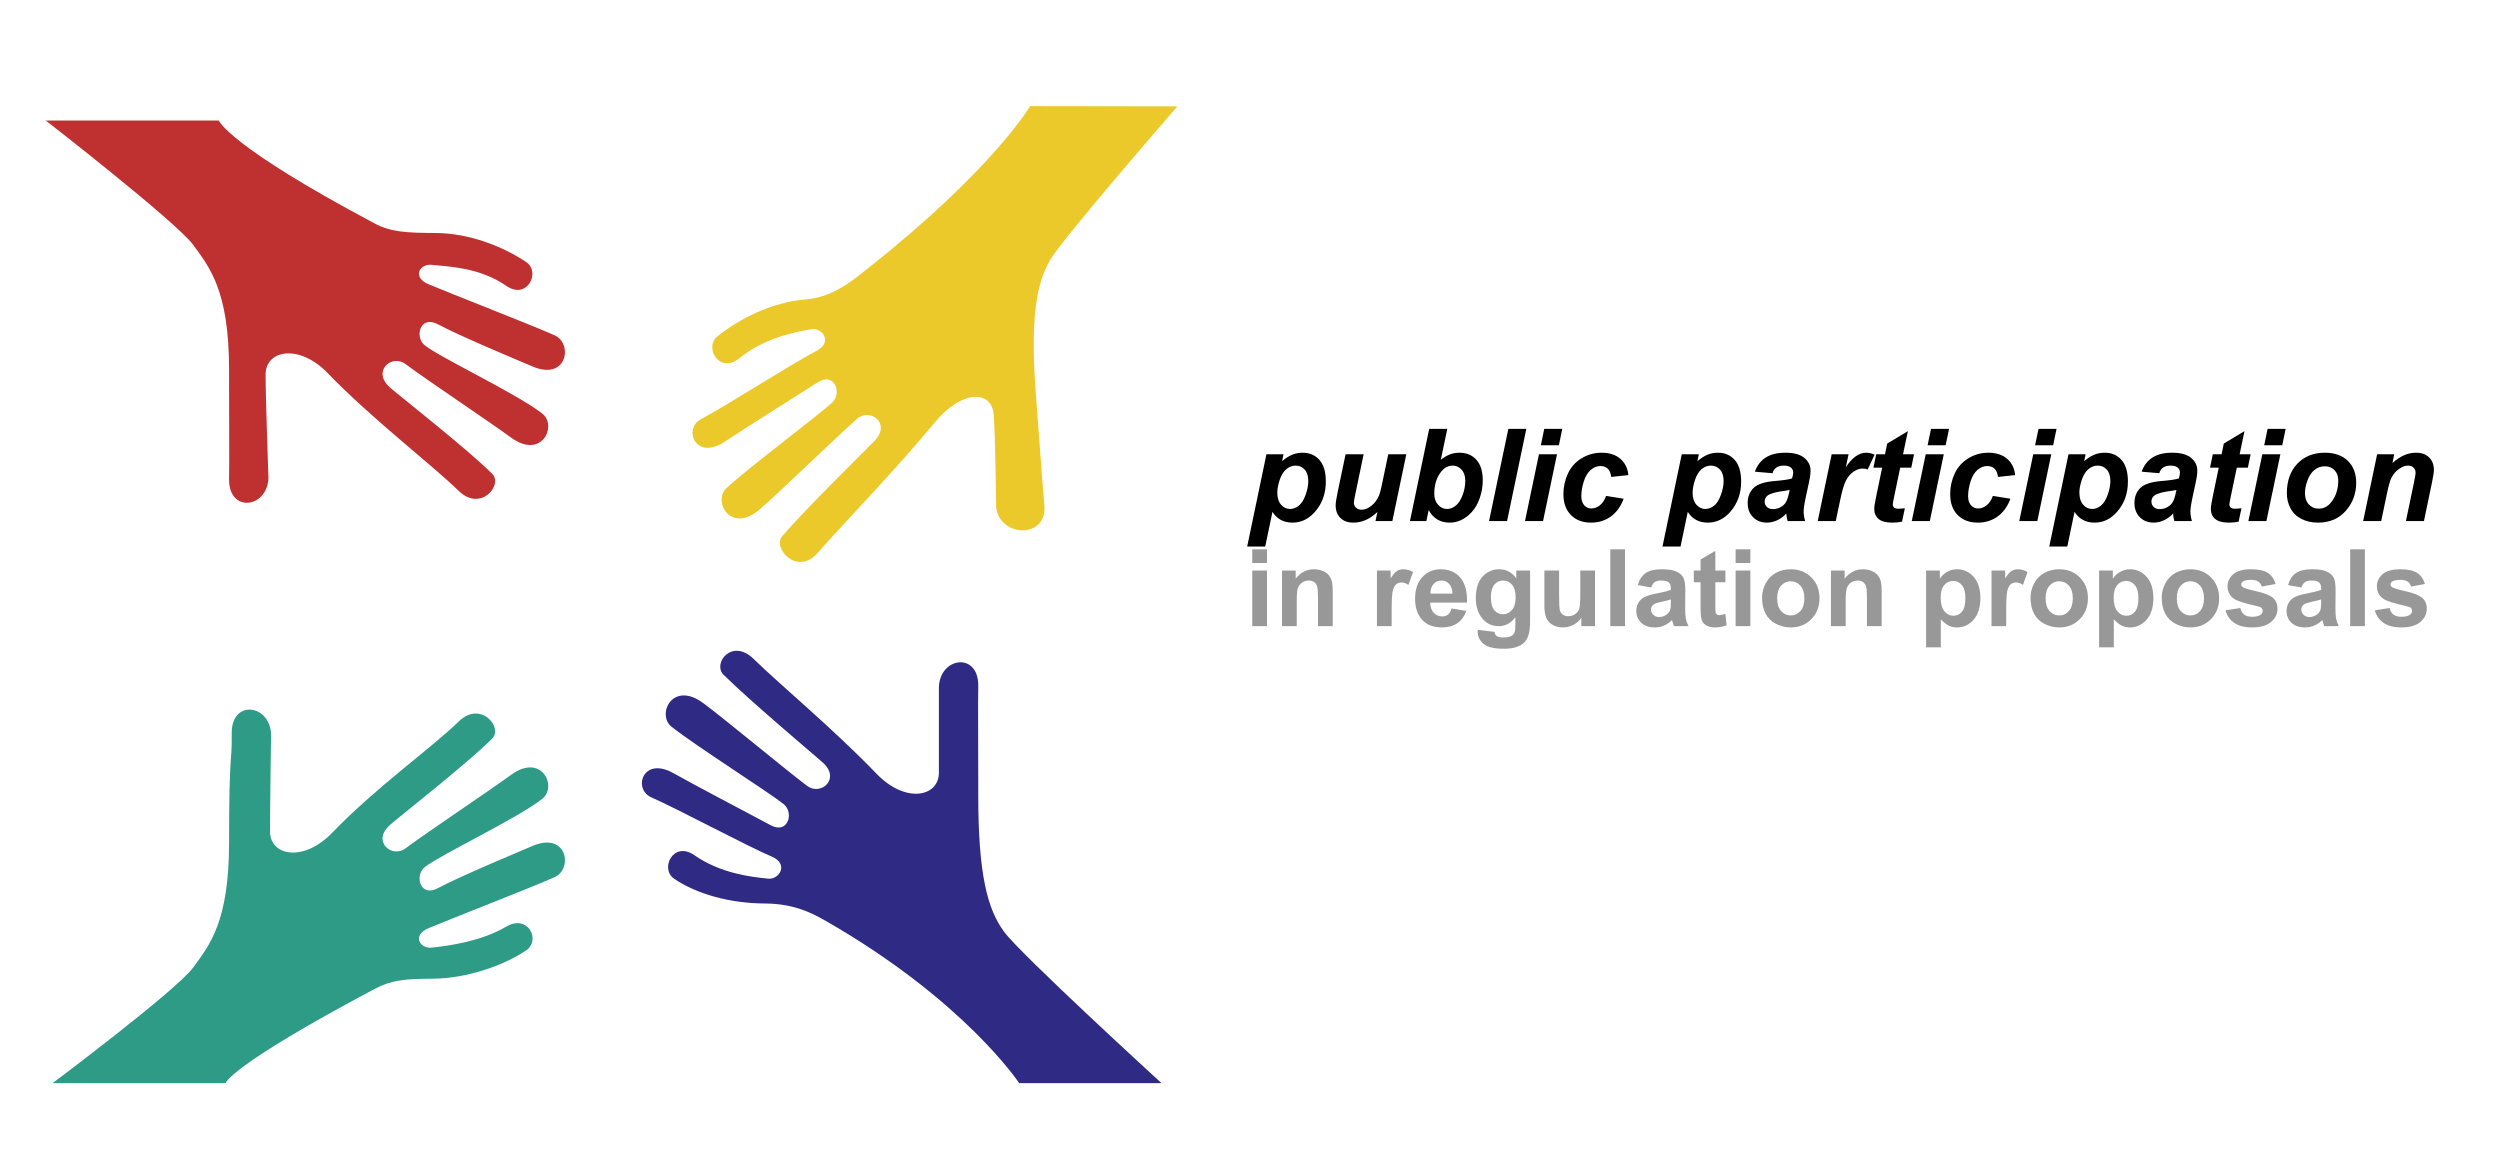
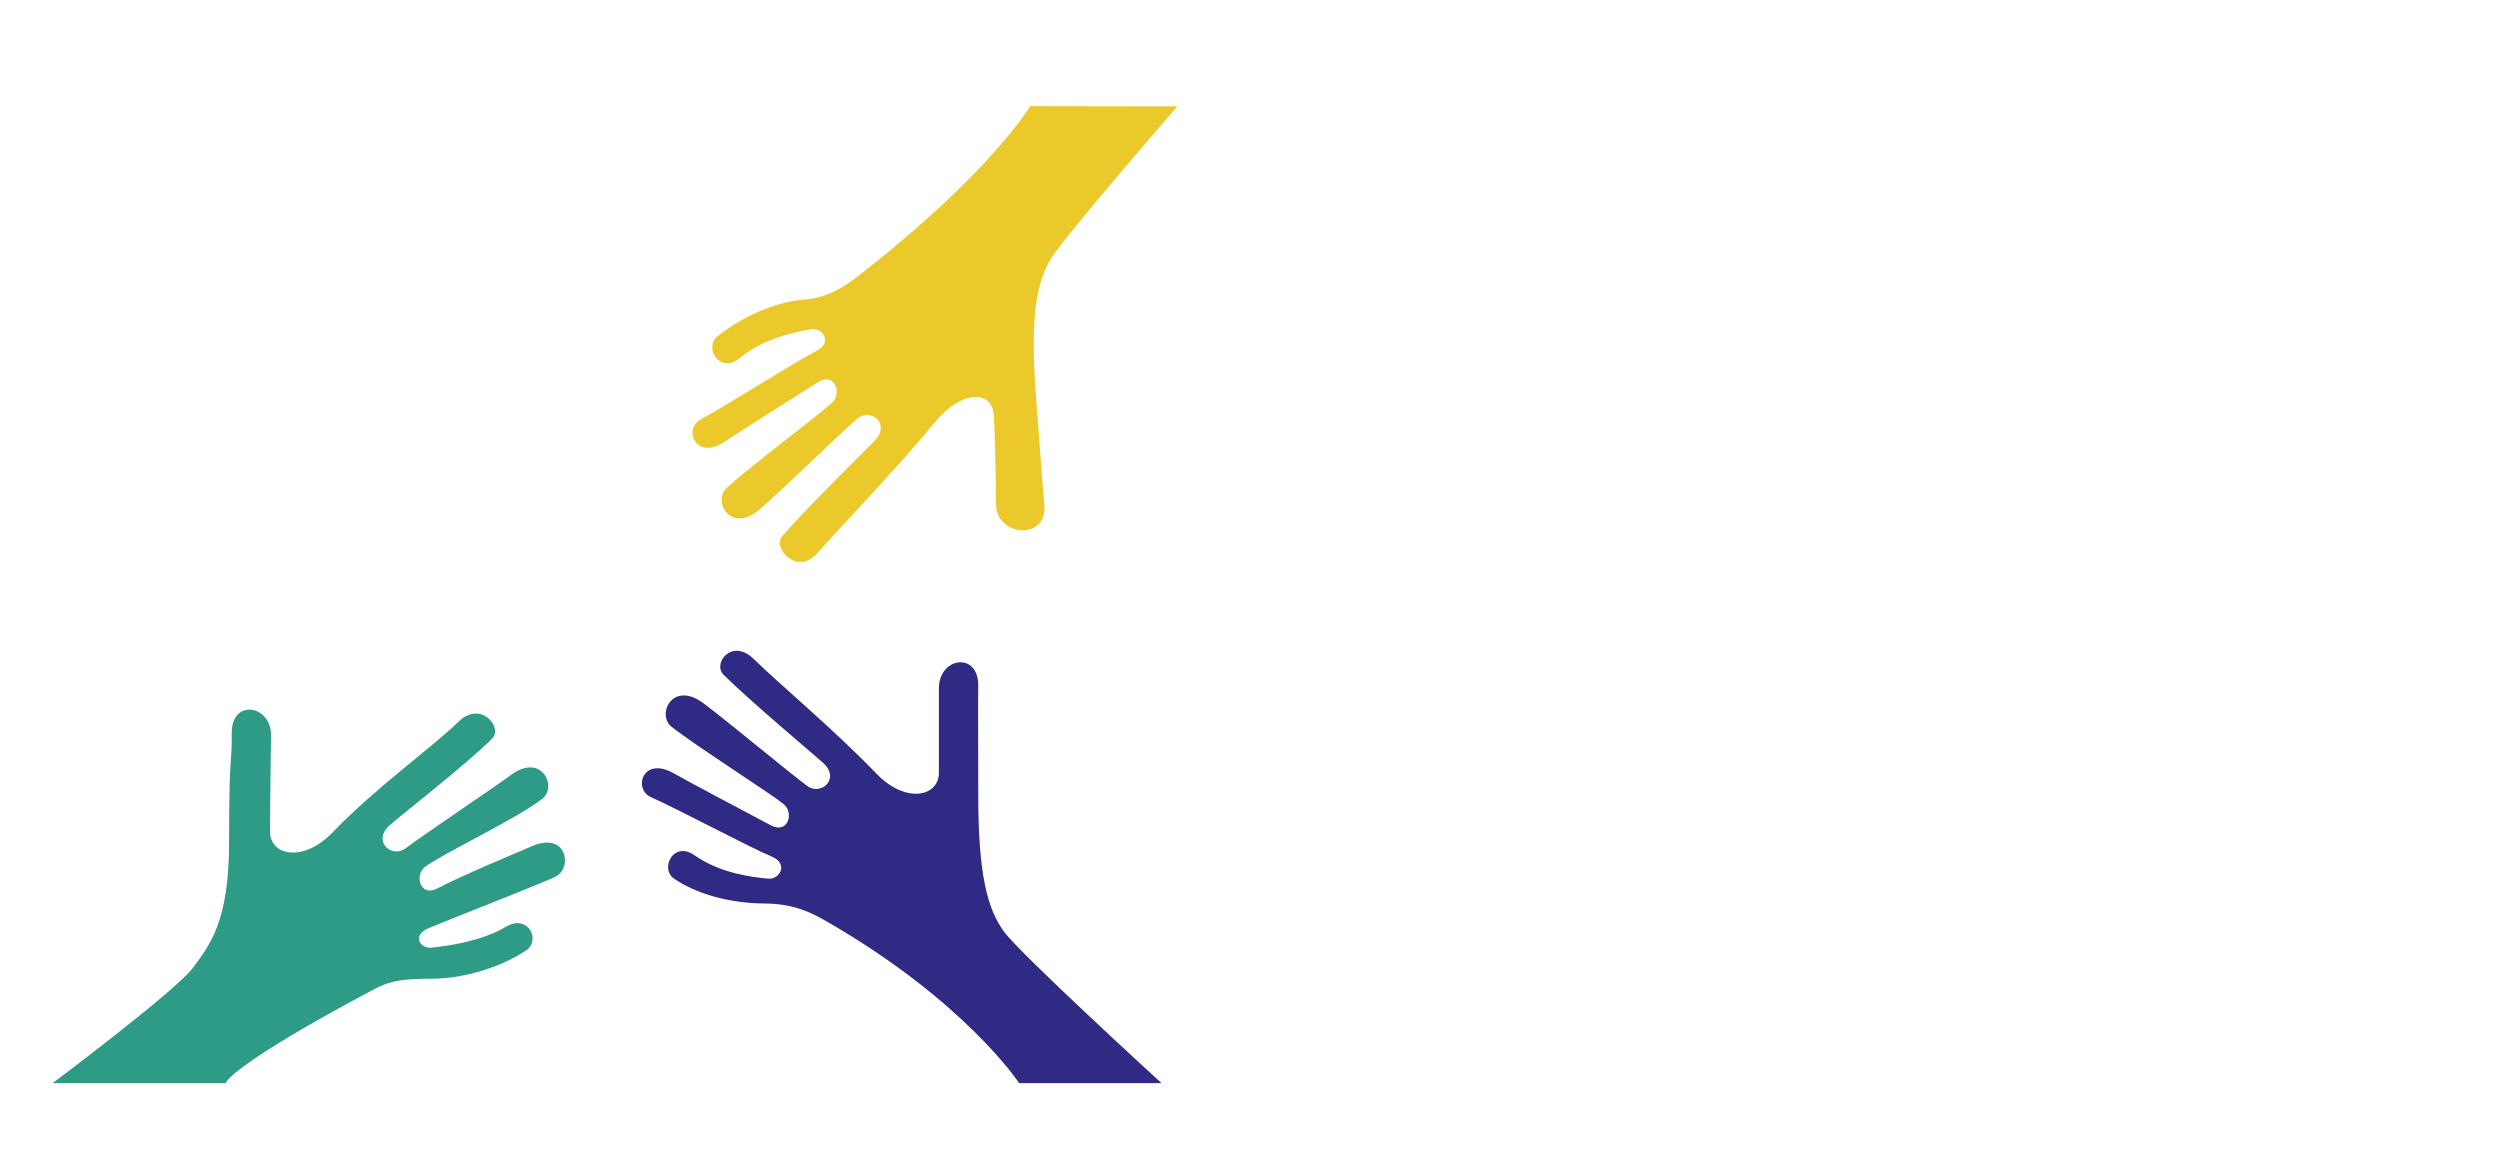
<svg xmlns="http://www.w3.org/2000/svg" width="233" height="109" viewBox="0 0 233 109" fill="none">
  <rect width="233" height="109" fill="white" />
  <path d="M108.254 100.95C108.254 100.95 95.127 88.95 93.574 86.832C92.021 84.715 91.174 81.469 91.174 74.127C91.174 65.251 91.138 66.894 91.174 63.929C91.21 60.749 87.61 61.21 87.505 64.032C87.505 64.032 87.505 69.75 87.505 72.01C87.505 74.269 84.407 74.932 81.689 72.109C77.637 67.902 72.729 63.848 70.249 61.422C68.205 59.423 66.393 61.839 67.426 62.874C69.753 65.2 75.774 70.265 76.672 71.059C78.401 72.584 76.496 74.2 75.225 73.246C73.249 71.764 67.466 66.946 65.522 65.516C62.653 63.409 61.171 66.614 62.593 67.737C64.922 69.574 71.625 73.812 73.035 74.94C74.021 75.728 73.466 77.786 71.836 76.915C69.719 75.787 64.257 72.912 62.804 72.081C59.906 70.426 58.957 73.539 60.693 74.307C63.205 75.415 69.704 78.899 71.943 79.843C73.532 80.513 72.649 81.996 71.591 81.891C69.931 81.725 67.145 81.394 64.709 79.7C62.756 78.34 61.462 80.971 62.837 81.904C64.961 83.347 68.088 84.191 71.264 84.206C73.869 84.22 75.502 84.987 76.99 85.844C89.944 93.286 94.987 100.948 94.987 100.948H108.254V100.95Z" fill="#2F2A83" />
-   <path d="M4.269 11.235C4.269 11.235 16.444 20.694 17.997 22.812C19.55 24.929 21.349 27.116 21.349 34.458C21.349 43.335 21.385 41.691 21.349 44.656C21.314 47.836 24.913 47.375 25.018 44.553C25.018 44.553 24.753 37.158 24.753 34.899C24.753 32.639 27.851 31.98 30.57 34.802C34.621 39.007 40.272 43.325 42.75 45.75C44.794 47.749 46.906 45.198 45.873 44.161C43.546 41.836 37.243 36.909 36.346 36.115C34.616 34.59 36.522 32.974 37.792 33.928C39.769 35.41 45.673 39.344 47.619 40.773C50.488 42.881 51.97 39.676 50.548 38.553C48.219 36.716 41.003 33.318 39.593 32.19C38.607 31.402 39.162 29.344 40.792 30.215C42.909 31.343 48.092 33.499 49.631 34.155C52.86 35.532 53.425 32.014 51.689 31.25C49.177 30.142 42.182 27.438 39.943 26.493C38.354 25.822 39.15 24.572 40.209 24.679C41.869 24.845 44.742 24.941 47.175 26.635C49.128 27.996 50.422 25.365 49.047 24.431C46.923 22.99 43.754 21.73 40.578 21.714C37.975 21.704 36.451 21.641 34.933 20.835C21.242 13.564 20.395 11.235 20.395 11.235H4.269V11.235Z" fill="#BF3030" />
  <path d="M4.905 100.948C4.905 100.948 16.444 92.3 17.998 90.182C19.551 88.065 21.349 85.878 21.349 78.539C21.349 69.659 21.632 71.304 21.597 68.34C21.561 65.16 25.16 65.621 25.265 68.443C25.265 68.443 25.166 75.233 25.166 77.493C25.166 79.752 28.263 80.415 30.982 77.592C35.033 73.385 40.27 69.671 42.75 67.247C44.794 65.248 46.907 67.799 45.873 68.836C43.546 71.162 37.244 76.092 36.346 76.883C34.617 78.407 36.522 80.023 37.792 79.07C39.769 77.587 45.673 73.654 47.62 72.224C50.489 70.117 51.971 73.322 50.548 74.445C48.219 76.281 41.004 79.683 39.593 80.811C38.607 81.599 39.163 83.654 40.792 82.786C42.909 81.658 48.092 79.502 49.632 78.843C52.86 77.465 53.426 80.984 51.69 81.751C49.178 82.859 42.183 85.559 39.944 86.506C38.355 87.175 39.151 88.425 40.209 88.319C41.869 88.153 44.886 87.718 47.176 86.364C49.224 85.153 50.423 87.634 49.047 88.568C46.923 90.008 43.472 91.199 40.296 91.216C37.693 91.221 36.451 91.356 34.933 92.159C21.243 99.428 21.031 100.948 21.031 100.948H4.905Z" fill="#2E9B86" />
  <path d="M109.732 9.913C109.732 9.913 99.357 21.847 97.972 24.076C96.586 26.306 95.995 29.609 96.556 36.927C97.235 45.78 97.076 44.144 97.337 47.098C97.616 50.262 93.158 50.083 92.838 47.274C92.838 47.274 92.784 40.883 92.611 38.628C92.437 36.375 89.652 36.307 87.157 39.329C83.441 43.834 78.473 48.944 76.185 51.551C74.3 53.701 71.954 51.079 72.904 49.966C75.047 47.467 80.662 41.955 81.497 41.098C83.102 39.444 81.08 37.981 79.886 39.028C78.028 40.657 72.632 45.904 70.802 47.477C68.103 49.796 66.38 46.713 67.713 45.485C69.894 43.474 76.253 38.736 77.574 37.505C78.495 36.642 77.784 34.637 76.226 35.626C74.202 36.913 68.977 40.2 67.589 41.138C64.827 43.01 63.641 39.976 65.315 39.08C67.735 37.782 73.948 33.813 76.107 32.697C77.638 31.91 76.646 30.497 75.599 30.685C73.954 30.976 71.202 31.518 68.905 33.393C67.062 34.899 65.57 32.375 66.871 31.34C68.878 29.741 71.885 28.169 75.05 27.91C77.647 27.698 79.418 26.169 80.767 25.105C92.518 15.84 96.01 9.893 96.01 9.893L109.732 9.913Z" fill="#ECC92A" />
-   <path d="M116.711 52.47V51.2H118.083V52.47H116.711ZM116.711 58.358V53.173H118.083V58.358H116.711ZM124.211 58.358H122.839V55.712C122.839 55.152 122.809 54.791 122.751 54.628C122.692 54.462 122.596 54.333 122.463 54.242C122.332 54.151 122.174 54.106 121.989 54.106C121.751 54.106 121.538 54.171 121.349 54.301C121.161 54.431 121.03 54.604 120.959 54.819C120.89 55.033 120.856 55.43 120.856 56.01V58.358H119.484V53.173H120.758V53.935C121.211 53.349 121.781 53.056 122.467 53.056C122.77 53.056 123.047 53.111 123.298 53.222C123.548 53.329 123.737 53.468 123.864 53.637C123.994 53.806 124.084 53.998 124.133 54.213C124.185 54.428 124.211 54.735 124.211 55.136V58.358ZM129.704 58.358H128.332V53.173H129.606V53.91C129.824 53.562 130.02 53.332 130.192 53.222C130.368 53.111 130.566 53.056 130.788 53.056C131.1 53.056 131.401 53.142 131.691 53.315L131.266 54.511C131.035 54.361 130.82 54.286 130.622 54.286C130.43 54.286 130.267 54.34 130.133 54.447C130 54.551 129.894 54.742 129.816 55.019C129.741 55.295 129.704 55.875 129.704 56.757V58.358ZM135.29 56.708L136.657 56.938C136.481 57.439 136.203 57.821 135.822 58.085C135.444 58.346 134.971 58.476 134.401 58.476C133.499 58.476 132.832 58.181 132.399 57.592C132.057 57.12 131.886 56.524 131.886 55.805C131.886 54.945 132.111 54.273 132.56 53.788C133.009 53.3 133.577 53.056 134.264 53.056C135.036 53.056 135.645 53.311 136.091 53.822C136.536 54.33 136.75 55.11 136.73 56.161H133.293C133.302 56.568 133.413 56.886 133.625 57.113C133.836 57.338 134.1 57.45 134.416 57.45C134.631 57.45 134.811 57.392 134.958 57.275C135.104 57.157 135.215 56.968 135.29 56.708ZM135.368 55.321C135.358 54.924 135.256 54.623 135.06 54.418C134.865 54.21 134.627 54.106 134.347 54.106C134.048 54.106 133.8 54.215 133.605 54.433C133.41 54.651 133.314 54.947 133.317 55.321H135.368ZM137.726 58.7L139.294 58.891C139.32 59.073 139.38 59.198 139.474 59.267C139.605 59.364 139.81 59.413 140.09 59.413C140.448 59.413 140.716 59.359 140.895 59.252C141.016 59.18 141.107 59.065 141.169 58.905C141.211 58.791 141.232 58.581 141.232 58.276V57.519C140.822 58.078 140.304 58.358 139.679 58.358C138.983 58.358 138.431 58.064 138.024 57.475C137.705 57.009 137.546 56.43 137.546 55.736C137.546 54.867 137.754 54.203 138.171 53.744C138.591 53.285 139.111 53.056 139.733 53.056C140.374 53.056 140.903 53.337 141.32 53.901V53.173H142.604V57.826C142.604 58.438 142.554 58.896 142.453 59.198C142.352 59.501 142.21 59.739 142.028 59.911C141.846 60.084 141.602 60.219 141.296 60.316C140.993 60.414 140.609 60.463 140.143 60.463C139.264 60.463 138.641 60.312 138.273 60.009C137.905 59.709 137.721 59.328 137.721 58.866C137.721 58.821 137.723 58.765 137.726 58.7ZM138.952 55.658C138.952 56.208 139.058 56.612 139.269 56.869C139.484 57.123 139.748 57.25 140.06 57.25C140.396 57.25 140.679 57.12 140.91 56.859C141.141 56.596 141.257 56.207 141.257 55.693C141.257 55.155 141.146 54.757 140.924 54.496C140.703 54.236 140.423 54.106 140.085 54.106C139.756 54.106 139.484 54.234 139.269 54.491C139.058 54.745 138.952 55.134 138.952 55.658ZM147.38 58.358V57.582C147.191 57.859 146.942 58.077 146.633 58.236C146.327 58.396 146.003 58.476 145.661 58.476C145.313 58.476 145 58.399 144.723 58.246C144.447 58.093 144.246 57.878 144.123 57.602C143.999 57.325 143.937 56.943 143.937 56.454V53.173H145.309V55.556C145.309 56.285 145.334 56.733 145.383 56.898C145.435 57.061 145.527 57.191 145.661 57.289C145.794 57.384 145.964 57.431 146.169 57.431C146.403 57.431 146.613 57.367 146.799 57.24C146.984 57.11 147.111 56.951 147.179 56.762C147.248 56.57 147.282 56.103 147.282 55.36V53.173H148.654V58.358H147.38ZM150.08 58.358V51.2H151.452V58.358H150.08ZM153.888 54.755L152.643 54.53C152.783 54.029 153.024 53.658 153.366 53.417C153.708 53.176 154.216 53.056 154.889 53.056C155.501 53.056 155.957 53.129 156.257 53.276C156.556 53.419 156.766 53.603 156.886 53.827C157.01 54.049 157.072 54.457 157.072 55.053L157.057 56.654C157.057 57.11 157.078 57.447 157.121 57.665C157.166 57.88 157.249 58.111 157.37 58.358H156.012C155.977 58.267 155.933 58.132 155.881 57.953C155.858 57.872 155.841 57.818 155.832 57.792C155.597 58.02 155.347 58.191 155.08 58.305C154.813 58.419 154.528 58.476 154.225 58.476C153.691 58.476 153.27 58.331 152.961 58.041C152.655 57.751 152.502 57.385 152.502 56.943C152.502 56.65 152.572 56.389 152.712 56.161C152.852 55.93 153.047 55.754 153.298 55.634C153.551 55.51 153.916 55.403 154.391 55.312C155.033 55.191 155.477 55.079 155.724 54.975V54.838C155.724 54.574 155.659 54.387 155.529 54.276C155.399 54.163 155.153 54.106 154.792 54.106C154.548 54.106 154.357 54.154 154.22 54.252C154.084 54.346 153.973 54.514 153.888 54.755ZM155.724 55.868C155.549 55.927 155.27 55.997 154.889 56.078C154.508 56.16 154.259 56.239 154.142 56.318C153.963 56.444 153.874 56.606 153.874 56.801C153.874 56.993 153.945 57.159 154.089 57.299C154.232 57.439 154.414 57.509 154.635 57.509C154.883 57.509 155.119 57.428 155.343 57.265C155.509 57.141 155.619 56.99 155.671 56.811C155.706 56.694 155.724 56.471 155.724 56.142V55.868ZM160.807 53.173V54.267H159.87V56.356C159.87 56.78 159.878 57.027 159.894 57.099C159.914 57.167 159.954 57.224 160.016 57.27C160.081 57.315 160.16 57.338 160.251 57.338C160.378 57.338 160.562 57.294 160.802 57.206L160.92 58.271C160.601 58.407 160.239 58.476 159.836 58.476C159.588 58.476 159.365 58.435 159.167 58.354C158.968 58.269 158.822 58.161 158.727 58.031C158.636 57.898 158.573 57.719 158.537 57.494C158.508 57.335 158.493 57.013 158.493 56.527V54.267H157.863V53.173H158.493V52.143L159.87 51.342V53.173H160.807ZM161.759 52.47V51.2H163.132V52.47H161.759ZM161.759 58.358V53.173H163.132V58.358H161.759ZM164.225 55.693C164.225 55.237 164.338 54.796 164.562 54.369C164.787 53.943 165.104 53.617 165.514 53.393C165.928 53.168 166.388 53.056 166.896 53.056C167.681 53.056 168.324 53.311 168.825 53.822C169.326 54.33 169.577 54.973 169.577 55.751C169.577 56.536 169.323 57.187 168.815 57.704C168.311 58.218 167.674 58.476 166.906 58.476C166.431 58.476 165.977 58.368 165.544 58.153C165.114 57.939 164.787 57.624 164.562 57.211C164.338 56.794 164.225 56.288 164.225 55.693ZM165.632 55.766C165.632 56.28 165.754 56.674 165.998 56.947C166.242 57.221 166.543 57.358 166.901 57.358C167.259 57.358 167.559 57.221 167.799 56.947C168.044 56.674 168.166 56.277 168.166 55.756C168.166 55.248 168.044 54.858 167.799 54.584C167.559 54.311 167.259 54.174 166.901 54.174C166.543 54.174 166.242 54.311 165.998 54.584C165.754 54.858 165.632 55.251 165.632 55.766ZM175.373 58.358H174.001V55.712C174.001 55.152 173.971 54.791 173.913 54.628C173.854 54.462 173.758 54.333 173.625 54.242C173.494 54.151 173.337 54.106 173.151 54.106C172.913 54.106 172.7 54.171 172.511 54.301C172.323 54.431 172.192 54.604 172.121 54.819C172.052 55.033 172.018 55.43 172.018 56.01V58.358H170.646V53.173H171.921V53.935C172.373 53.349 172.943 53.056 173.63 53.056C173.932 53.056 174.209 53.111 174.46 53.222C174.71 53.329 174.899 53.468 175.026 53.637C175.156 53.806 175.246 53.998 175.295 54.213C175.347 54.428 175.373 54.735 175.373 55.136V58.358ZM179.513 53.173H180.793V53.935C180.959 53.674 181.183 53.463 181.466 53.3C181.75 53.137 182.064 53.056 182.409 53.056C183.011 53.056 183.522 53.292 183.942 53.764C184.362 54.236 184.572 54.893 184.572 55.736C184.572 56.602 184.36 57.276 183.937 57.758C183.514 58.236 183.001 58.476 182.399 58.476C182.113 58.476 181.852 58.419 181.618 58.305C181.387 58.191 181.143 57.995 180.885 57.719V60.331H179.513V53.173ZM180.871 55.678C180.871 56.261 180.986 56.692 181.217 56.972C181.449 57.248 181.73 57.387 182.062 57.387C182.381 57.387 182.647 57.26 182.858 57.006C183.07 56.749 183.175 56.329 183.175 55.746C183.175 55.203 183.066 54.799 182.848 54.535C182.63 54.272 182.36 54.14 182.038 54.14C181.702 54.14 181.424 54.27 181.203 54.53C180.981 54.788 180.871 55.17 180.871 55.678ZM186.979 58.358H185.607V53.173H186.882V53.91C187.1 53.562 187.295 53.332 187.467 53.222C187.643 53.111 187.842 53.056 188.063 53.056C188.376 53.056 188.677 53.142 188.966 53.315L188.542 54.511C188.311 54.361 188.096 54.286 187.897 54.286C187.705 54.286 187.542 54.34 187.409 54.447C187.275 54.551 187.17 54.742 187.091 55.019C187.017 55.295 186.979 55.875 186.979 56.757V58.358ZM189.245 55.693C189.245 55.237 189.357 54.796 189.582 54.369C189.806 53.943 190.124 53.617 190.534 53.393C190.947 53.168 191.408 53.056 191.916 53.056C192.7 53.056 193.343 53.311 193.844 53.822C194.346 54.33 194.596 54.973 194.596 55.751C194.596 56.536 194.342 57.187 193.835 57.704C193.33 58.218 192.694 58.476 191.925 58.476C191.45 58.476 190.996 58.368 190.563 58.153C190.133 57.939 189.806 57.624 189.582 57.211C189.357 56.794 189.245 56.288 189.245 55.693ZM190.651 55.766C190.651 56.28 190.773 56.674 191.017 56.947C191.261 57.221 191.563 57.358 191.921 57.358C192.279 57.358 192.578 57.221 192.819 56.947C193.063 56.674 193.185 56.277 193.185 55.756C193.185 55.248 193.063 54.858 192.819 54.584C192.578 54.311 192.279 54.174 191.921 54.174C191.563 54.174 191.261 54.311 191.017 54.584C190.773 54.858 190.651 55.251 190.651 55.766ZM195.636 53.173H196.916V53.935C197.082 53.674 197.306 53.463 197.59 53.3C197.873 53.137 198.187 53.056 198.532 53.056C199.134 53.056 199.645 53.292 200.065 53.764C200.485 54.236 200.695 54.893 200.695 55.736C200.695 56.602 200.483 57.276 200.06 57.758C199.637 58.236 199.124 58.476 198.522 58.476C198.236 58.476 197.975 58.419 197.741 58.305C197.51 58.191 197.266 57.995 197.008 57.719V60.331H195.636V53.173ZM196.994 55.678C196.994 56.261 197.109 56.692 197.341 56.972C197.572 57.248 197.853 57.387 198.185 57.387C198.504 57.387 198.77 57.26 198.981 57.006C199.193 56.749 199.299 56.329 199.299 55.746C199.299 55.203 199.189 54.799 198.971 54.535C198.753 54.272 198.483 54.14 198.161 54.14C197.826 54.14 197.547 54.27 197.326 54.53C197.105 54.788 196.994 55.17 196.994 55.678ZM201.471 55.693C201.471 55.237 201.584 54.796 201.808 54.369C202.033 53.943 202.35 53.617 202.76 53.393C203.174 53.168 203.634 53.056 204.142 53.056C204.927 53.056 205.57 53.311 206.071 53.822C206.572 54.33 206.823 54.973 206.823 55.751C206.823 56.536 206.569 57.187 206.061 57.704C205.557 58.218 204.92 58.476 204.152 58.476C203.677 58.476 203.223 58.368 202.79 58.153C202.36 57.939 202.033 57.624 201.808 57.211C201.584 56.794 201.471 56.288 201.471 55.693ZM202.878 55.766C202.878 56.28 203 56.674 203.244 56.947C203.488 57.221 203.789 57.358 204.147 57.358C204.505 57.358 204.805 57.221 205.046 56.947C205.29 56.674 205.412 56.277 205.412 55.756C205.412 55.248 205.29 54.858 205.046 54.584C204.805 54.311 204.505 54.174 204.147 54.174C203.789 54.174 203.488 54.311 203.244 54.584C203 54.858 202.878 55.251 202.878 55.766ZM207.419 56.879L208.796 56.669C208.854 56.936 208.973 57.139 209.152 57.279C209.331 57.416 209.582 57.484 209.904 57.484C210.259 57.484 210.526 57.419 210.705 57.289C210.825 57.198 210.885 57.076 210.885 56.923C210.885 56.819 210.853 56.733 210.788 56.664C210.719 56.599 210.566 56.539 210.329 56.483C209.222 56.239 208.521 56.016 208.224 55.815C207.814 55.535 207.609 55.146 207.609 54.648C207.609 54.198 207.786 53.821 208.141 53.515C208.496 53.209 209.046 53.056 209.792 53.056C210.501 53.056 211.029 53.171 211.374 53.402C211.719 53.634 211.956 53.975 212.087 54.428L210.793 54.667C210.737 54.465 210.632 54.311 210.475 54.203C210.322 54.096 210.103 54.042 209.816 54.042C209.455 54.042 209.196 54.093 209.04 54.194C208.936 54.265 208.883 54.358 208.883 54.472C208.883 54.569 208.929 54.652 209.02 54.721C209.144 54.812 209.57 54.941 210.299 55.106C211.032 55.273 211.543 55.476 211.833 55.717C212.119 55.961 212.262 56.301 212.262 56.737C212.262 57.213 212.064 57.621 211.667 57.963C211.27 58.305 210.682 58.476 209.904 58.476C209.198 58.476 208.638 58.332 208.224 58.046C207.814 57.76 207.546 57.37 207.419 56.879ZM214.494 54.755L213.249 54.53C213.389 54.029 213.63 53.658 213.971 53.417C214.313 53.176 214.821 53.056 215.495 53.056C216.107 53.056 216.563 53.129 216.862 53.276C217.161 53.419 217.371 53.603 217.492 53.827C217.616 54.049 217.677 54.457 217.677 55.053L217.663 56.654C217.663 57.11 217.684 57.447 217.726 57.665C217.772 57.88 217.855 58.111 217.975 58.358H216.618C216.582 58.267 216.538 58.132 216.486 57.953C216.463 57.872 216.447 57.818 216.437 57.792C216.203 58.02 215.952 58.191 215.685 58.305C215.418 58.419 215.133 58.476 214.831 58.476C214.297 58.476 213.875 58.331 213.566 58.041C213.26 57.751 213.107 57.385 213.107 56.943C213.107 56.65 213.177 56.389 213.317 56.161C213.457 55.93 213.652 55.754 213.903 55.634C214.157 55.51 214.522 55.403 214.997 55.312C215.638 55.191 216.082 55.079 216.33 54.975V54.838C216.33 54.574 216.265 54.387 216.134 54.276C216.004 54.163 215.758 54.106 215.397 54.106C215.153 54.106 214.963 54.154 214.826 54.252C214.689 54.346 214.578 54.514 214.494 54.755ZM216.33 55.868C216.154 55.927 215.876 55.997 215.495 56.078C215.114 56.16 214.865 56.239 214.748 56.318C214.569 56.444 214.479 56.606 214.479 56.801C214.479 56.993 214.551 57.159 214.694 57.299C214.837 57.439 215.02 57.509 215.241 57.509C215.488 57.509 215.724 57.428 215.949 57.265C216.115 57.141 216.224 56.99 216.276 56.811C216.312 56.694 216.33 56.471 216.33 56.142V55.868ZM219.035 58.358V51.2H220.407V58.358H219.035ZM221.335 56.879L222.712 56.669C222.77 56.936 222.889 57.139 223.068 57.279C223.247 57.416 223.498 57.484 223.82 57.484C224.175 57.484 224.442 57.419 224.621 57.289C224.741 57.198 224.801 57.076 224.801 56.923C224.801 56.819 224.769 56.733 224.704 56.664C224.635 56.599 224.482 56.539 224.245 56.483C223.138 56.239 222.437 56.016 222.14 55.815C221.73 55.535 221.525 55.146 221.525 54.648C221.525 54.198 221.702 53.821 222.057 53.515C222.412 53.209 222.962 53.056 223.708 53.056C224.417 53.056 224.945 53.171 225.29 53.402C225.635 53.634 225.872 53.975 226.003 54.428L224.709 54.667C224.653 54.465 224.548 54.311 224.391 54.203C224.238 54.096 224.019 54.042 223.732 54.042C223.371 54.042 223.112 54.093 222.956 54.194C222.852 54.265 222.799 54.358 222.799 54.472C222.799 54.569 222.845 54.652 222.936 54.721C223.06 54.812 223.486 54.941 224.216 55.106C224.948 55.273 225.459 55.476 225.749 55.717C226.035 55.961 226.178 56.301 226.178 56.737C226.178 57.213 225.98 57.621 225.583 57.963C225.186 58.305 224.598 58.476 223.82 58.476C223.114 58.476 222.554 58.332 222.14 58.046C221.73 57.76 221.462 57.37 221.335 56.879Z" fill="#999898" />
-   <path d="M118.031 42.339H119.624L119.49 42.978C119.829 42.697 120.148 42.496 120.445 42.374C120.742 42.253 121.06 42.193 121.4 42.193C122.052 42.193 122.576 42.417 122.97 42.867C123.369 43.316 123.568 43.986 123.568 44.877C123.568 45.998 123.226 46.945 122.542 47.718C121.956 48.378 121.263 48.709 120.462 48.709C119.638 48.709 119.015 48.374 118.593 47.706L117.919 50.935H116.238L118.031 42.339ZM119.044 45.908C119.044 46.392 119.161 46.769 119.396 47.039C119.634 47.304 119.913 47.437 120.234 47.437C120.511 47.437 120.779 47.337 121.036 47.138C121.294 46.935 121.507 46.601 121.675 46.136C121.847 45.667 121.933 45.234 121.933 44.835C121.933 44.371 121.822 44.015 121.599 43.769C121.376 43.519 121.093 43.394 120.749 43.394C120.429 43.394 120.136 43.509 119.87 43.74C119.609 43.966 119.406 44.302 119.261 44.748C119.117 45.189 119.044 45.576 119.044 45.908ZM125.408 42.339H127.089L126.322 46.025C126.228 46.466 126.181 46.742 126.181 46.851C126.181 47.031 126.247 47.185 126.38 47.314C126.513 47.443 126.683 47.507 126.89 47.507C127.038 47.507 127.185 47.48 127.329 47.425C127.474 47.367 127.622 47.281 127.775 47.167C127.927 47.05 128.064 46.917 128.185 46.769C128.306 46.621 128.419 46.425 128.525 46.183C128.599 46.003 128.679 45.71 128.765 45.304L129.386 42.339H131.068L129.767 48.562H128.197L128.372 47.718C127.685 48.378 126.937 48.709 126.128 48.709C125.617 48.709 125.214 48.562 124.921 48.269C124.628 47.976 124.482 47.584 124.482 47.091C124.482 46.877 124.548 46.449 124.681 45.808L125.408 42.339ZM131.408 48.562L133.201 39.972H134.888L134.285 42.843C134.593 42.609 134.88 42.443 135.146 42.345C135.415 42.244 135.708 42.193 136.025 42.193C136.681 42.193 137.206 42.414 137.601 42.855C137.995 43.292 138.193 43.931 138.193 44.771C138.193 45.337 138.099 45.888 137.911 46.423C137.728 46.955 137.48 47.388 137.167 47.724C136.859 48.056 136.533 48.304 136.189 48.468C135.849 48.628 135.492 48.709 135.117 48.709C134.226 48.709 133.572 48.318 133.154 47.537L132.937 48.562H131.408ZM133.675 46.025C133.675 46.443 133.792 46.783 134.027 47.044C134.265 47.306 134.544 47.437 134.865 47.437C135.146 47.437 135.413 47.335 135.667 47.132C135.925 46.929 136.138 46.605 136.306 46.16C136.478 45.714 136.564 45.265 136.564 44.812C136.564 44.371 136.449 44.025 136.218 43.775C135.992 43.521 135.716 43.394 135.392 43.394C134.97 43.394 134.607 43.589 134.302 43.98C133.884 44.515 133.675 45.197 133.675 46.025ZM138.779 48.562L140.578 39.972H142.253L140.46 48.562H138.779ZM143.923 39.972H145.605L145.288 41.496H143.607L143.923 39.972ZM143.431 42.339H145.113L143.812 48.562H142.13L143.431 42.339ZM149.689 46.218L151.324 46.482C151.054 47.209 150.656 47.761 150.128 48.14C149.601 48.519 148.99 48.709 148.294 48.709C147.501 48.709 146.872 48.472 146.408 47.999C145.943 47.527 145.71 46.877 145.71 46.048C145.71 45.373 145.851 44.734 146.132 44.132C146.413 43.531 146.837 43.058 147.404 42.714C147.97 42.367 148.591 42.193 149.267 42.193C150.001 42.193 150.587 42.384 151.025 42.767C151.462 43.15 151.708 43.654 151.763 44.279L150.163 44.449C150.124 44.101 150.017 43.845 149.841 43.681C149.669 43.517 149.443 43.435 149.161 43.435C148.837 43.435 148.535 43.556 148.253 43.798C147.972 44.041 147.755 44.404 147.603 44.888C147.454 45.369 147.38 45.82 147.38 46.242C147.38 46.609 147.47 46.892 147.65 47.091C147.829 47.291 148.054 47.39 148.324 47.39C148.593 47.39 148.853 47.292 149.103 47.097C149.353 46.902 149.548 46.609 149.689 46.218ZM156.738 42.339H158.331L158.197 42.978C158.536 42.697 158.855 42.496 159.152 42.374C159.449 42.253 159.767 42.193 160.107 42.193C160.759 42.193 161.283 42.417 161.677 42.867C162.076 43.316 162.275 43.986 162.275 44.877C162.275 45.998 161.933 46.945 161.249 47.718C160.663 48.378 159.97 48.709 159.169 48.709C158.345 48.709 157.722 48.374 157.3 47.706L156.626 50.935H154.945L156.738 42.339ZM157.751 45.908C157.751 46.392 157.869 46.769 158.103 47.039C158.341 47.304 158.62 47.437 158.941 47.437C159.218 47.437 159.486 47.337 159.744 47.138C160.001 46.935 160.214 46.601 160.382 46.136C160.554 45.667 160.64 45.234 160.64 44.835C160.64 44.371 160.529 44.015 160.306 43.769C160.083 43.519 159.8 43.394 159.456 43.394C159.136 43.394 158.843 43.509 158.578 43.74C158.316 43.966 158.113 44.302 157.968 44.748C157.824 45.189 157.751 45.576 157.751 45.908ZM165.199 44.103L163.558 43.962C163.745 43.408 164.072 42.974 164.536 42.662C165.005 42.349 165.624 42.193 166.394 42.193C167.195 42.193 167.786 42.355 168.169 42.679C168.552 42.999 168.744 43.392 168.744 43.857C168.744 44.044 168.726 44.244 168.691 44.455C168.66 44.666 168.544 45.22 168.345 46.119C168.181 46.861 168.099 47.38 168.099 47.677C168.099 47.943 168.146 48.238 168.24 48.562H166.605C166.538 48.335 166.497 48.101 166.482 47.859C166.236 48.132 165.953 48.343 165.632 48.492C165.312 48.636 164.99 48.709 164.665 48.709C164.15 48.709 163.724 48.541 163.388 48.205C163.052 47.865 162.884 47.429 162.884 46.898C162.884 46.304 163.068 45.83 163.435 45.474C163.806 45.119 164.466 44.904 165.415 44.83C166.216 44.763 166.751 44.683 167.021 44.589C167.091 44.355 167.126 44.167 167.126 44.027C167.126 43.847 167.054 43.697 166.91 43.576C166.765 43.455 166.55 43.394 166.265 43.394C165.964 43.394 165.726 43.456 165.55 43.581C165.378 43.703 165.261 43.877 165.199 44.103ZM166.798 45.662C166.697 45.689 166.562 45.714 166.394 45.738C165.55 45.839 164.999 45.988 164.742 46.183C164.558 46.324 164.466 46.513 164.466 46.752C164.466 46.947 164.536 47.113 164.677 47.249C164.818 47.382 165.003 47.449 165.234 47.449C165.488 47.449 165.726 47.388 165.949 47.267C166.175 47.142 166.343 46.984 166.453 46.792C166.566 46.597 166.665 46.294 166.751 45.884L166.798 45.662ZM170.712 42.339H172.283L172.031 43.546C172.617 42.644 173.251 42.193 173.935 42.193C174.177 42.193 174.437 42.253 174.714 42.374L174.07 43.752C173.917 43.697 173.755 43.669 173.583 43.669C173.294 43.669 172.999 43.779 172.699 43.998C172.402 44.216 172.169 44.509 172.001 44.877C171.833 45.24 171.667 45.818 171.503 46.611L171.093 48.562H169.411L170.712 42.339ZM174.603 43.587L174.861 42.339H175.681L175.886 41.343L177.814 40.183L177.363 42.339H178.388L178.13 43.587H177.099L176.554 46.195C176.456 46.667 176.408 46.937 176.408 47.003C176.408 47.132 176.449 47.234 176.531 47.308C176.613 47.378 176.761 47.414 176.976 47.414C177.05 47.414 177.236 47.4 177.533 47.373L177.269 48.621C176.98 48.679 176.683 48.709 176.378 48.709C175.785 48.709 175.353 48.595 175.083 48.369C174.814 48.138 174.679 47.82 174.679 47.414C174.679 47.222 174.751 46.781 174.896 46.089L175.417 43.587H174.603ZM179.97 39.972H181.652L181.335 41.496H179.654L179.97 39.972ZM179.478 42.339H181.16L179.859 48.562H178.177L179.478 42.339ZM185.736 46.218L187.37 46.482C187.101 47.209 186.703 47.761 186.175 48.14C185.648 48.519 185.036 48.709 184.341 48.709C183.548 48.709 182.919 48.472 182.454 47.999C181.99 47.527 181.757 46.877 181.757 46.048C181.757 45.373 181.898 44.734 182.179 44.132C182.46 43.531 182.884 43.058 183.451 42.714C184.017 42.367 184.638 42.193 185.314 42.193C186.048 42.193 186.634 42.384 187.072 42.767C187.509 43.15 187.755 43.654 187.81 44.279L186.21 44.449C186.171 44.101 186.064 43.845 185.888 43.681C185.716 43.517 185.49 43.435 185.208 43.435C184.884 43.435 184.581 43.556 184.3 43.798C184.019 44.041 183.802 44.404 183.65 44.888C183.501 45.369 183.427 45.82 183.427 46.242C183.427 46.609 183.517 46.892 183.697 47.091C183.876 47.291 184.101 47.39 184.37 47.39C184.64 47.39 184.9 47.292 185.15 47.097C185.4 46.902 185.595 46.609 185.736 46.218ZM189.99 39.972H191.671L191.355 41.496H189.673L189.99 39.972ZM189.497 42.339H191.179L189.878 48.562H188.197L189.497 42.339ZM192.785 42.339H194.378L194.244 42.978C194.583 42.697 194.902 42.496 195.199 42.374C195.495 42.253 195.814 42.193 196.154 42.193C196.806 42.193 197.329 42.417 197.724 42.867C198.122 43.316 198.322 43.986 198.322 44.877C198.322 45.998 197.98 46.945 197.296 47.718C196.71 48.378 196.017 48.709 195.216 48.709C194.392 48.709 193.769 48.374 193.347 47.706L192.673 50.935H190.992L192.785 42.339ZM193.798 45.908C193.798 46.392 193.915 46.769 194.15 47.039C194.388 47.304 194.667 47.437 194.988 47.437C195.265 47.437 195.533 47.337 195.79 47.138C196.048 46.935 196.261 46.601 196.429 46.136C196.601 45.667 196.687 45.234 196.687 44.835C196.687 44.371 196.576 44.015 196.353 43.769C196.13 43.519 195.847 43.394 195.503 43.394C195.183 43.394 194.89 43.509 194.624 43.74C194.363 43.966 194.16 44.302 194.015 44.748C193.87 45.189 193.798 45.576 193.798 45.908ZM201.245 44.103L199.605 43.962C199.792 43.408 200.119 42.974 200.583 42.662C201.052 42.349 201.671 42.193 202.441 42.193C203.242 42.193 203.833 42.355 204.216 42.679C204.599 42.999 204.79 43.392 204.79 43.857C204.79 44.044 204.773 44.244 204.738 44.455C204.706 44.666 204.591 45.22 204.392 46.119C204.228 46.861 204.146 47.38 204.146 47.677C204.146 47.943 204.193 48.238 204.286 48.562H202.652C202.585 48.335 202.544 48.101 202.529 47.859C202.283 48.132 201.999 48.343 201.679 48.492C201.359 48.636 201.036 48.709 200.712 48.709C200.197 48.709 199.771 48.541 199.435 48.205C199.099 47.865 198.931 47.429 198.931 46.898C198.931 46.304 199.115 45.83 199.482 45.474C199.853 45.119 200.513 44.904 201.462 44.83C202.263 44.763 202.798 44.683 203.068 44.589C203.138 44.355 203.173 44.167 203.173 44.027C203.173 43.847 203.101 43.697 202.956 43.576C202.812 43.455 202.597 43.394 202.312 43.394C202.011 43.394 201.773 43.456 201.597 43.581C201.425 43.703 201.308 43.877 201.245 44.103ZM202.845 45.662C202.744 45.689 202.609 45.714 202.441 45.738C201.597 45.839 201.046 45.988 200.788 46.183C200.605 46.324 200.513 46.513 200.513 46.752C200.513 46.947 200.583 47.113 200.724 47.249C200.865 47.382 201.05 47.449 201.281 47.449C201.535 47.449 201.773 47.388 201.995 47.267C202.222 47.142 202.39 46.984 202.499 46.792C202.613 46.597 202.712 46.294 202.798 45.884L202.845 45.662ZM205.974 43.587L206.232 42.339H207.052L207.257 41.343L209.185 40.183L208.734 42.339H209.759L209.501 43.587H208.47L207.925 46.195C207.828 46.667 207.779 46.937 207.779 47.003C207.779 47.132 207.82 47.234 207.902 47.308C207.984 47.378 208.132 47.414 208.347 47.414C208.421 47.414 208.607 47.4 208.904 47.373L208.64 48.621C208.351 48.679 208.054 48.709 207.749 48.709C207.156 48.709 206.724 48.595 206.454 48.369C206.185 48.138 206.05 47.82 206.05 47.414C206.05 47.222 206.122 46.781 206.267 46.089L206.788 43.587H205.974ZM211.341 39.972H213.023L212.706 41.496H211.025L211.341 39.972ZM210.849 42.339H212.531L211.23 48.562H209.548L210.849 42.339ZM213.134 45.978C213.134 44.826 213.458 43.908 214.107 43.224C214.759 42.537 215.615 42.193 216.673 42.193C217.591 42.193 218.308 42.447 218.824 42.955C219.339 43.459 219.597 44.138 219.597 44.994C219.597 46.002 219.275 46.873 218.63 47.607C217.986 48.341 217.122 48.709 216.04 48.709C215.454 48.709 214.935 48.591 214.482 48.357C214.029 48.123 213.691 47.791 213.468 47.361C213.245 46.931 213.134 46.47 213.134 45.978ZM217.927 44.777C217.927 44.378 217.81 44.06 217.576 43.822C217.345 43.58 217.046 43.459 216.679 43.459C216.316 43.459 215.994 43.572 215.712 43.798C215.431 44.021 215.212 44.347 215.056 44.777C214.9 45.203 214.822 45.595 214.822 45.955C214.822 46.4 214.943 46.753 215.185 47.015C215.427 47.277 215.732 47.408 216.099 47.408C216.56 47.408 216.947 47.21 217.259 46.816C217.704 46.257 217.927 45.578 217.927 44.777ZM221.548 42.339H223.142L222.978 43.148C223.376 42.804 223.747 42.56 224.091 42.416C224.439 42.267 224.804 42.193 225.187 42.193C225.699 42.193 226.101 42.339 226.394 42.632C226.691 42.925 226.839 43.314 226.839 43.798C226.839 44.017 226.775 44.431 226.646 45.041L225.913 48.562H224.232L224.97 45.029C225.079 44.502 225.134 44.187 225.134 44.085C225.134 43.871 225.07 43.703 224.941 43.581C224.816 43.456 224.64 43.394 224.413 43.394C224.167 43.394 223.894 43.498 223.593 43.705C223.292 43.912 223.056 44.185 222.884 44.525C222.759 44.767 222.619 45.261 222.462 46.007L221.929 48.562H220.247L221.548 42.339Z" fill="black" />
</svg>